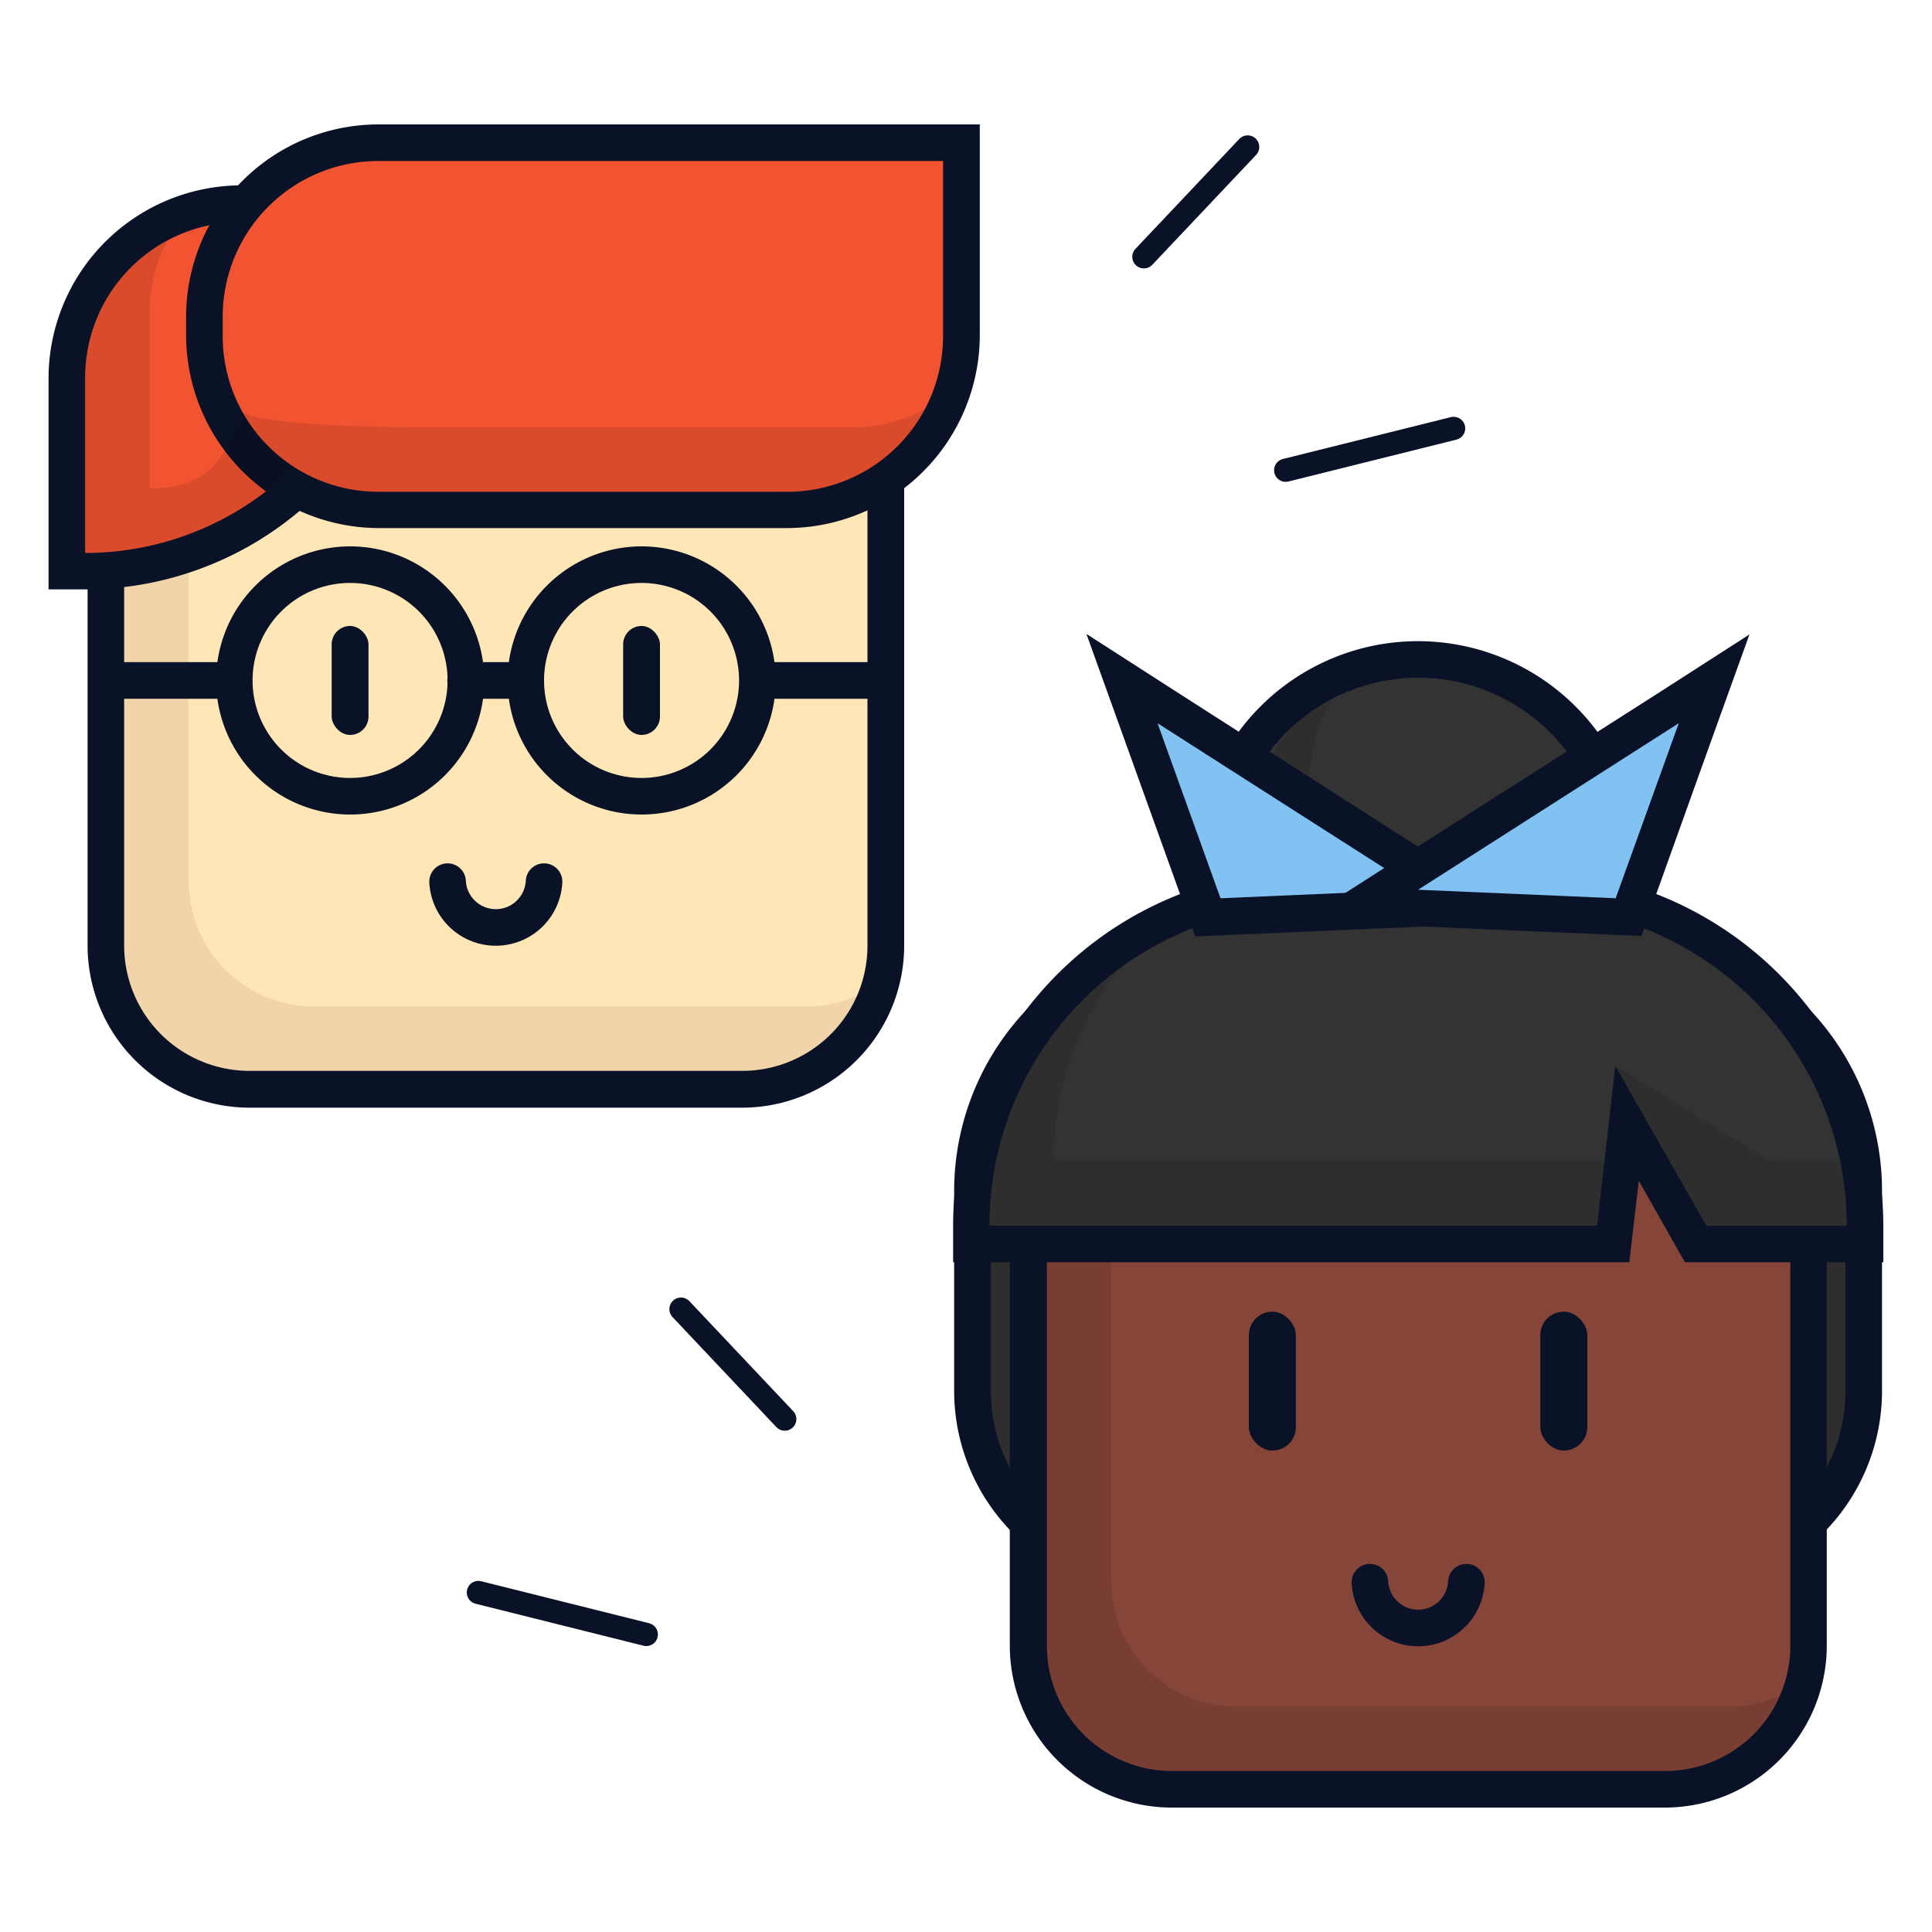
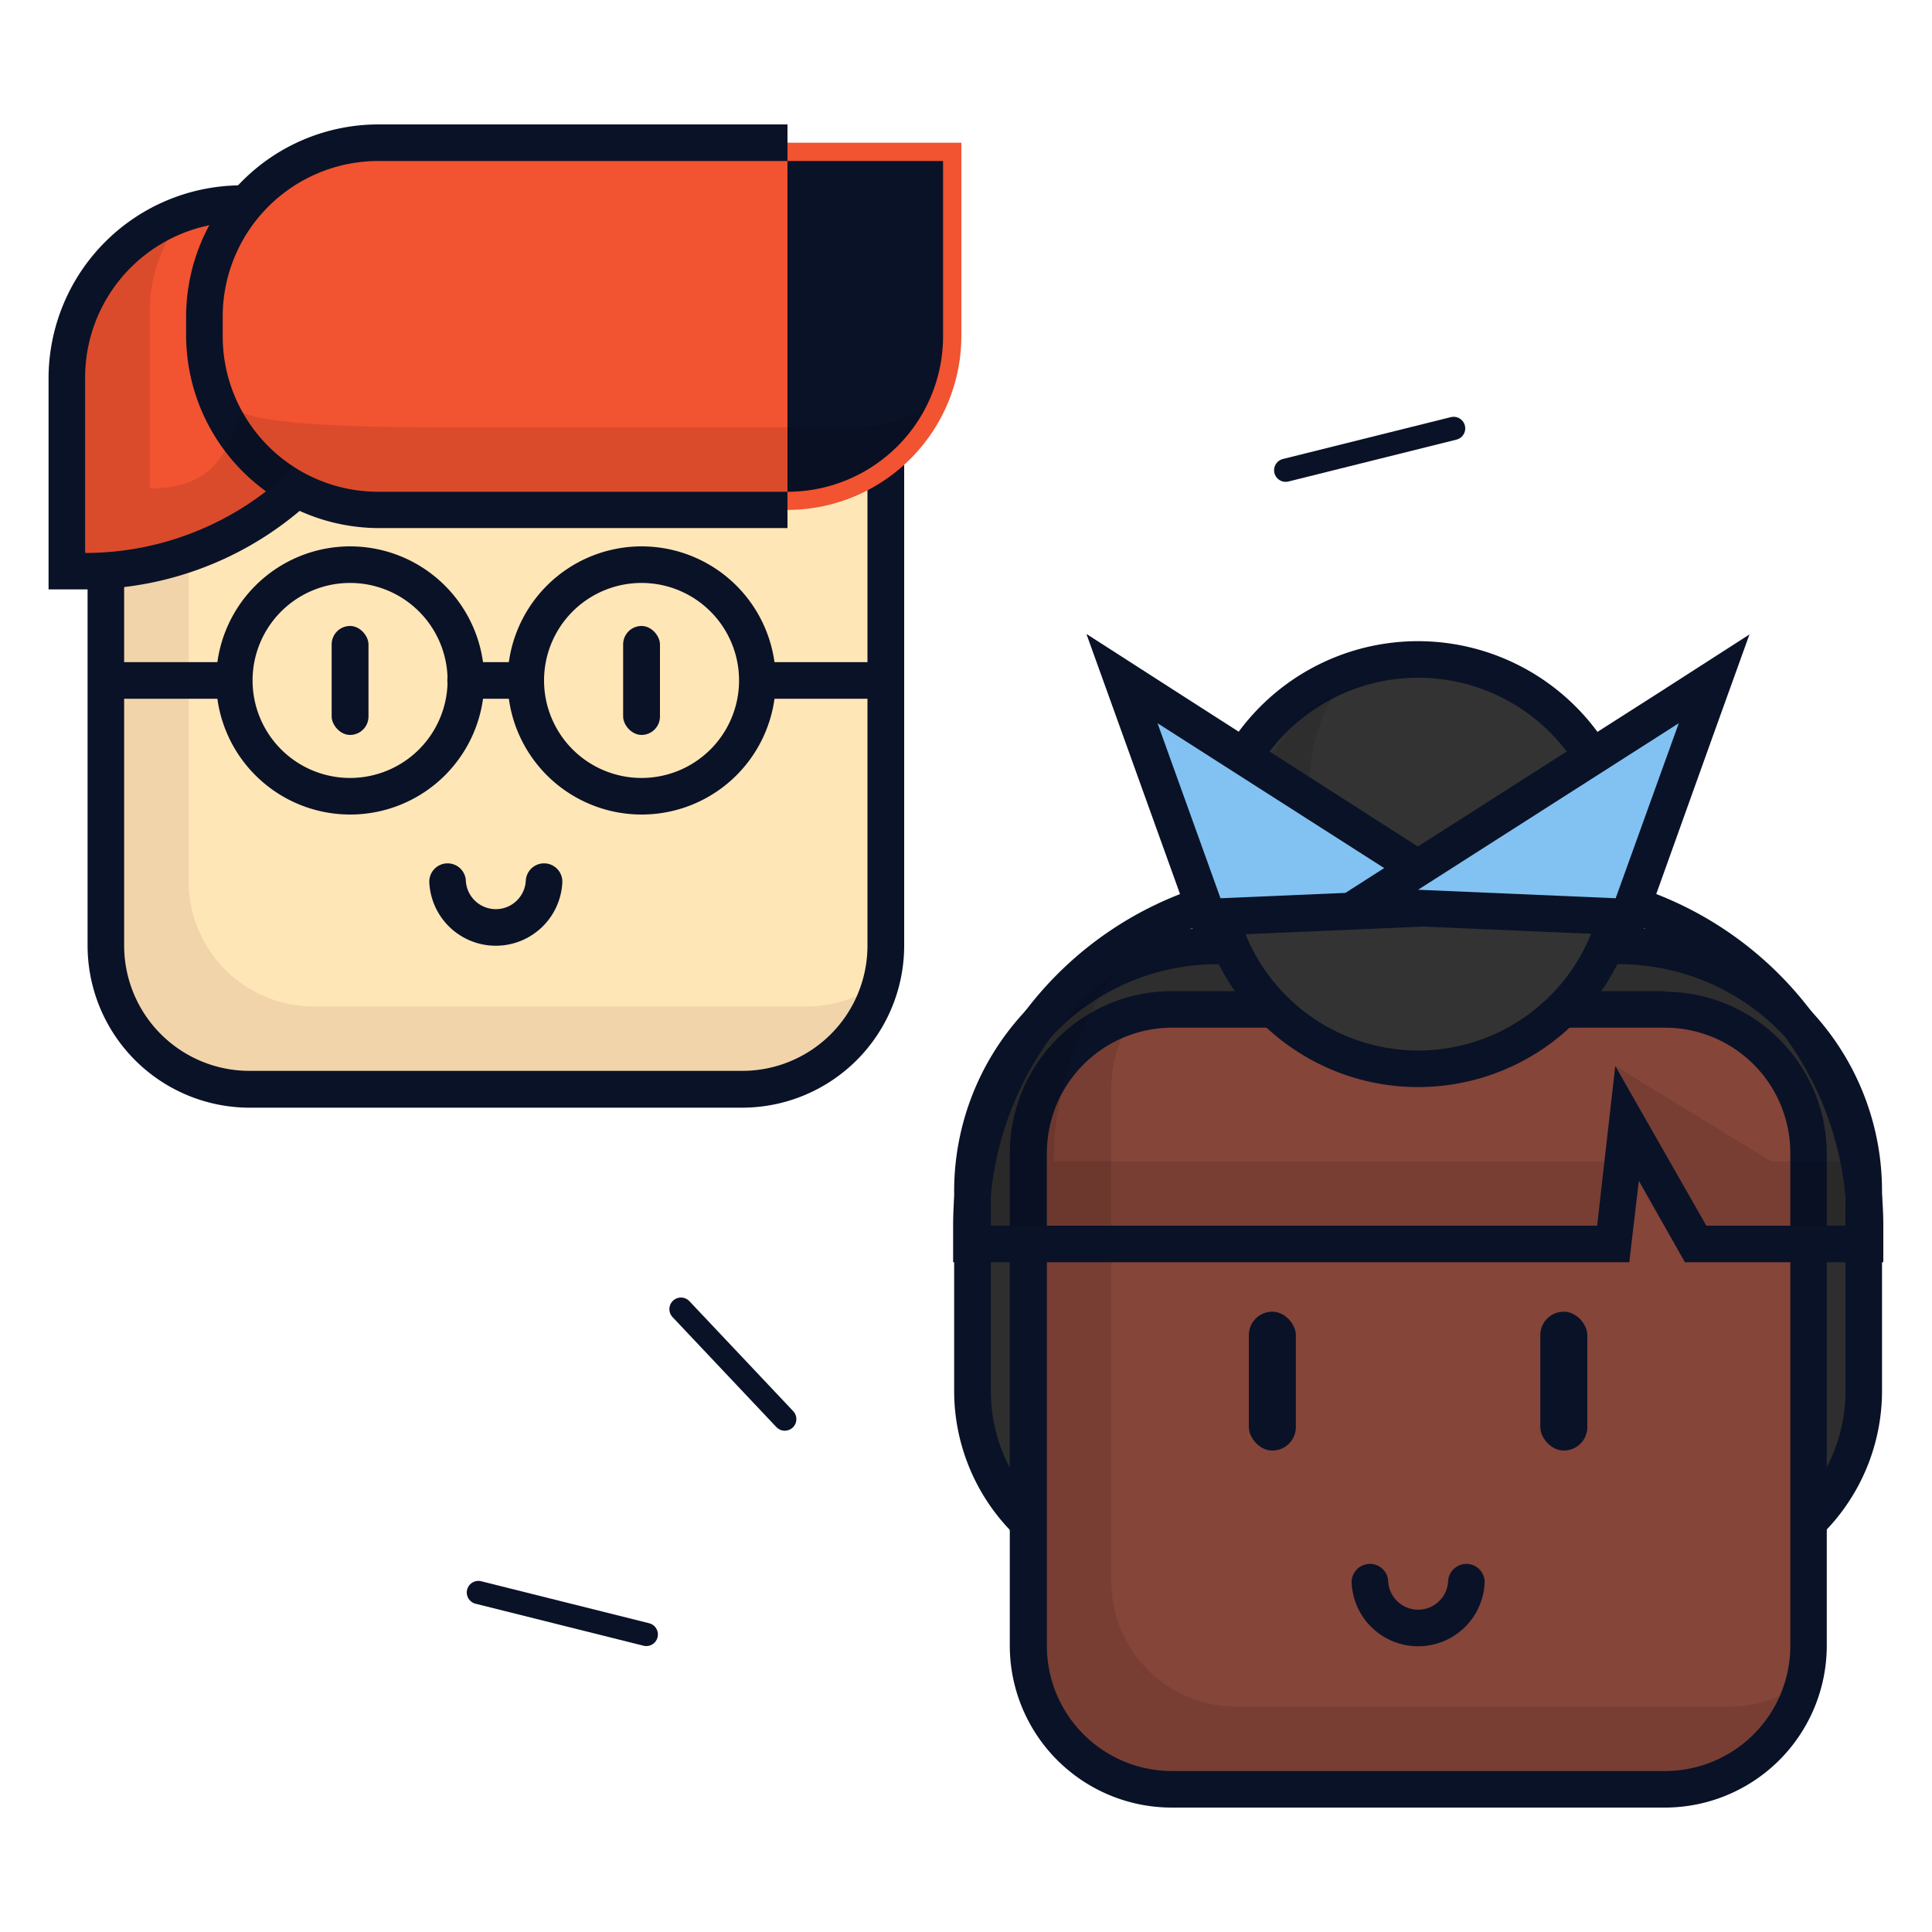
<svg xmlns="http://www.w3.org/2000/svg" viewBox="0 0 150 150">
  <g style="isolation:isolate">
    <g id="a73b562e-d4c7-4c3b-b4df-c257998e1844" data-name="Layer 1">
      <line x1="60.93" y1="110.18" x2="52.87" y2="101.64" fill="#ffac0f" stroke="#0a1227" stroke-linecap="round" stroke-linejoin="round" stroke-width="1.8" />
      <line x1="50.18" y1="126.9" x2="37.14" y2="123.64" fill="#ffac0f" stroke="#0a1227" stroke-linecap="round" stroke-linejoin="round" stroke-width="1.8" />
      <line x1="99.82" y1="36.51" x2="112.86" y2="33.26" fill="#ffac0f" stroke="#0a1227" stroke-linecap="round" stroke-linejoin="round" stroke-width="1.8" />
-       <line x1="88.81" y1="19.94" x2="96.87" y2="11.41" fill="#ffac0f" stroke="#0a1227" stroke-linecap="round" stroke-linejoin="round" stroke-width="1.8" />
      <path d="M89.73,122.25A14.24,14.24,0,0,1,75.51,108V92.45a19,19,0,0,1,19-19h31.16a19,19,0,0,1,19,19V108a14.24,14.24,0,0,1-14.22,14.22Z" fill="#333" />
      <path d="M125.68,74.86a17.6,17.6,0,0,1,17.6,17.59V108a12.8,12.8,0,0,1-12.8,12.8H89.73A12.8,12.8,0,0,1,76.93,108V92.45A17.6,17.6,0,0,1,94.52,74.86h31.16m0-2.84H94.52A20.46,20.46,0,0,0,74.08,92.45V108a15.66,15.66,0,0,0,15.65,15.64h40.75A15.66,15.66,0,0,0,146.12,108V92.45A20.46,20.46,0,0,0,125.68,72Z" fill="#0a1227" />
      <path d="M94.52,74.86h31.16a17.59,17.59,0,0,1,17.59,17.59V108a12.8,12.8,0,0,1-12.8,12.8H89.73A12.8,12.8,0,0,1,76.93,108V92.45A17.59,17.59,0,0,1,94.52,74.86Z" opacity="0.1" style="mix-blend-mode:multiply" />
      <rect x="79.83" y="78.37" width="60.55" height="60.55" rx="11.15" fill="#854539" />
      <path d="M129.23,79.79A9.73,9.73,0,0,1,139,89.52v38.25a9.73,9.73,0,0,1-9.73,9.73H91a9.72,9.72,0,0,1-9.72-9.73V89.52A9.73,9.73,0,0,1,91,79.79h38.26m0-2.84H91A12.59,12.59,0,0,0,78.4,89.52v38.25A12.58,12.58,0,0,0,91,140.34h38.26a12.58,12.58,0,0,0,12.57-12.57V89.52A12.59,12.59,0,0,0,129.23,77Z" fill="#0a1227" />
      <path d="M134.23,132.5H96a9.72,9.72,0,0,1-9.72-9.73V84.52a9.64,9.64,0,0,1,.82-3.91,9.73,9.73,0,0,0-5.82,8.91v38.25A9.72,9.72,0,0,0,91,137.5h38.26a9.72,9.72,0,0,0,8.9-5.82A9.73,9.73,0,0,1,134.23,132.5Z" opacity="0.1" style="mix-blend-mode:multiply" />
      <rect x="119.59" y="101.84" width="3.65" height="10.78" rx="1.82" fill="#0a1227" />
      <rect x="96.96" y="101.84" width="3.65" height="10.78" rx="1.82" fill="#0a1227" />
      <path d="M113.85,122.84a3.75,3.75,0,0,1-7.49,0" fill="none" stroke="#0a1227" stroke-linecap="round" stroke-miterlimit="10" stroke-width="2.84" />
      <circle cx="110.1" cy="67.09" r="15.89" fill="#333" />
      <path d="M110.1,52.62A14.47,14.47,0,1,1,95.64,67.09,14.47,14.47,0,0,1,110.1,52.62m0-2.84a17.31,17.31,0,1,0,17.31,17.31A17.33,17.33,0,0,0,110.1,49.78Z" fill="#0a1227" />
-       <path d="M131.65,96.58l-5.33-9.36-1.11,9.36H75.4V95.16A26.24,26.24,0,0,1,101.61,69h17a26.23,26.23,0,0,1,26.2,26.21v1.42H131.65Z" fill="#333" />
      <path d="M118.6,70.37a24.78,24.78,0,0,1,24.78,24.79h-10.9l-7.07-12.4L124,95.16H76.82a24.79,24.79,0,0,1,24.79-24.79h17m0-2.84h-17A27.66,27.66,0,0,0,74,95.16V98h52.5l.29-2.51.45-3.81L130,96.56l.82,1.44h15.4V95.16A27.66,27.66,0,0,0,118.6,67.53Z" fill="#0a1227" />
      <g opacity="0.1" style="mix-blend-mode:multiply">
        <path d="M102.18,65a14.6,14.6,0,0,1-.54-3.88,14.37,14.37,0,0,1,2.06-7.41,14.43,14.43,0,0,0-7.06,12.41q0,.42,0,.84A25.23,25.23,0,0,1,102.18,65Z" />
        <path d="M81.82,90.16a24.65,24.65,0,0,1,5-14.88,24.72,24.72,0,0,0-10,19.88H124l.59-5Z" />
        <path d="M137.48,90.16l-12.07-7.4,3.66,6.41,3.41,6h10.9a24.86,24.86,0,0,0-.52-5Z" />
      </g>
      <polygon points="87.11 52.7 114.66 70.31 93.78 71.21 87.11 52.7" fill="#81c2f2" />
      <path d="M89.87,56.15,110.1,69.08l-15.34.66L89.87,56.15m-5.51-6.9,2.83,7.86L92.08,70.7l.71,2,2.09-.09,15.34-.66,9-.38-7.59-4.85L91.4,53.75l-7-4.5Z" fill="#0a1227" />
      <polygon points="105.54 70.31 133.09 52.7 126.43 71.21 105.54 70.31" fill="#81c2f2" />
      <path d="M130.34,56.15h0m0,0-4.9,13.59-15.34-.66,20.24-12.93m5.5-6.9-7,4.5L108.57,66.69,101,71.54l9,.38,15.34.66,2.09.09.71-2L133,57.11l2.83-7.86Zm-5.5,4h0Zm0,5.69Z" fill="#0a1227" />
      <rect x="8.22" y="24.01" width="60.55" height="60.55" rx="11.15" fill="#ffe6b7" />
      <path d="M57.63,25.43a9.73,9.73,0,0,1,9.72,9.73V73.41a9.72,9.72,0,0,1-9.72,9.73H19.37a9.73,9.73,0,0,1-9.73-9.73V35.16a9.73,9.73,0,0,1,9.73-9.73H57.63m0-2.84H19.37A12.59,12.59,0,0,0,6.8,35.16V73.41A12.59,12.59,0,0,0,19.37,86H57.63A12.59,12.59,0,0,0,70.2,73.41V35.16A12.59,12.59,0,0,0,57.63,22.59Z" fill="#0a1227" />
      <path d="M62.63,78.14H24.37a9.72,9.72,0,0,1-9.72-9.73V30.16a9.64,9.64,0,0,1,.82-3.91,9.74,9.74,0,0,0-5.83,8.91V73.41a9.73,9.73,0,0,0,9.73,9.73H57.63a9.72,9.72,0,0,0,8.9-5.82A9.73,9.73,0,0,1,62.63,78.14Z" fill="#7a3434" opacity="0.1" style="mix-blend-mode:multiply" />
      <rect x="25.75" y="48.6" width="2.86" height="8.46" rx="1.43" fill="#0a1227" />
      <rect x="48.38" y="48.6" width="2.86" height="8.46" rx="1.43" fill="#0a1227" />
      <path d="M27.18,45.26a7.57,7.57,0,1,1-7.57,7.57,7.57,7.57,0,0,1,7.57-7.57m0-2.84A10.41,10.41,0,1,0,37.6,52.83,10.42,10.42,0,0,0,27.18,42.42Z" fill="#0a1227" />
      <line x1="9.28" y1="52.83" x2="18.11" y2="52.83" fill="none" stroke="#0a1227" stroke-linecap="round" stroke-miterlimit="10" stroke-width="2.84" />
      <line x1="36.15" y1="52.83" x2="40.73" y2="52.83" fill="none" stroke="#0a1227" stroke-linecap="round" stroke-miterlimit="10" stroke-width="2.84" />
      <path d="M49.81,45.26a7.57,7.57,0,1,1-7.57,7.57,7.57,7.57,0,0,1,7.57-7.57m0-2.84A10.41,10.41,0,1,0,60.23,52.83,10.42,10.42,0,0,0,49.81,42.42Z" fill="#0a1227" />
      <line x1="67.72" y1="52.83" x2="58.88" y2="52.83" fill="none" stroke="#0a1227" stroke-linecap="round" stroke-miterlimit="10" stroke-width="2.84" />
      <path d="M42.24,68.45a3.75,3.75,0,0,1-7.49,0" fill="none" stroke="#0a1227" stroke-linecap="round" stroke-miterlimit="10" stroke-width="2.84" />
      <path d="M5.2,44.34v-15A13.52,13.52,0,0,1,18.7,15.81H31v4.12A24.44,24.44,0,0,1,6.62,44.34Z" fill="#f25331" />
      <path d="M29.61,17.24v2.69a23,23,0,0,1-23,23V29.32A12.08,12.08,0,0,1,18.7,17.24H29.61m2.84-2.85H18.7A15,15,0,0,0,3.77,29.32V45.76H6.62A25.86,25.86,0,0,0,32.45,19.93V14.39Z" fill="#0a1227" />
      <path d="M29.38,39.61A13.52,13.52,0,0,1,15.87,26.1V24.59A13.52,13.52,0,0,1,29.38,11.08H74.64v15a13.52,13.52,0,0,1-13.5,13.51Z" fill="#f25331" />
-       <path d="M73.22,12.5V26.1A12.08,12.08,0,0,1,61.14,38.18H29.38A12.08,12.08,0,0,1,17.29,26.1V24.59A12.09,12.09,0,0,1,29.38,12.5H73.22m2.85-2.84H29.38A14.94,14.94,0,0,0,14.45,24.59V26.1A15,15,0,0,0,29.38,41H61.14A15,15,0,0,0,76.07,26.1V9.66Z" fill="#0a1227" />
+       <path d="M73.22,12.5V26.1A12.08,12.08,0,0,1,61.14,38.18H29.38A12.08,12.08,0,0,1,17.29,26.1V24.59A12.09,12.09,0,0,1,29.38,12.5H73.22m2.85-2.84H29.38A14.94,14.94,0,0,0,14.45,24.59V26.1A15,15,0,0,0,29.38,41H61.14V9.66Z" fill="#0a1227" />
      <path d="M66.14,33.18H34.38c-2.42,0-13.66,0-15.55-1.18-1.11,1.26-.89,5.92-7.21,5.92V24.32A12,12,0,0,1,13,18.65,12.09,12.09,0,0,0,6.62,29.32v13.6a22.92,22.92,0,0,0,16.2-6.68,12.06,12.06,0,0,0,6.56,1.94H61.14a12.09,12.09,0,0,0,10.67-6.41A12,12,0,0,1,66.14,33.18Z" opacity="0.1" style="mix-blend-mode:multiply" />
    </g>
  </g>
</svg>